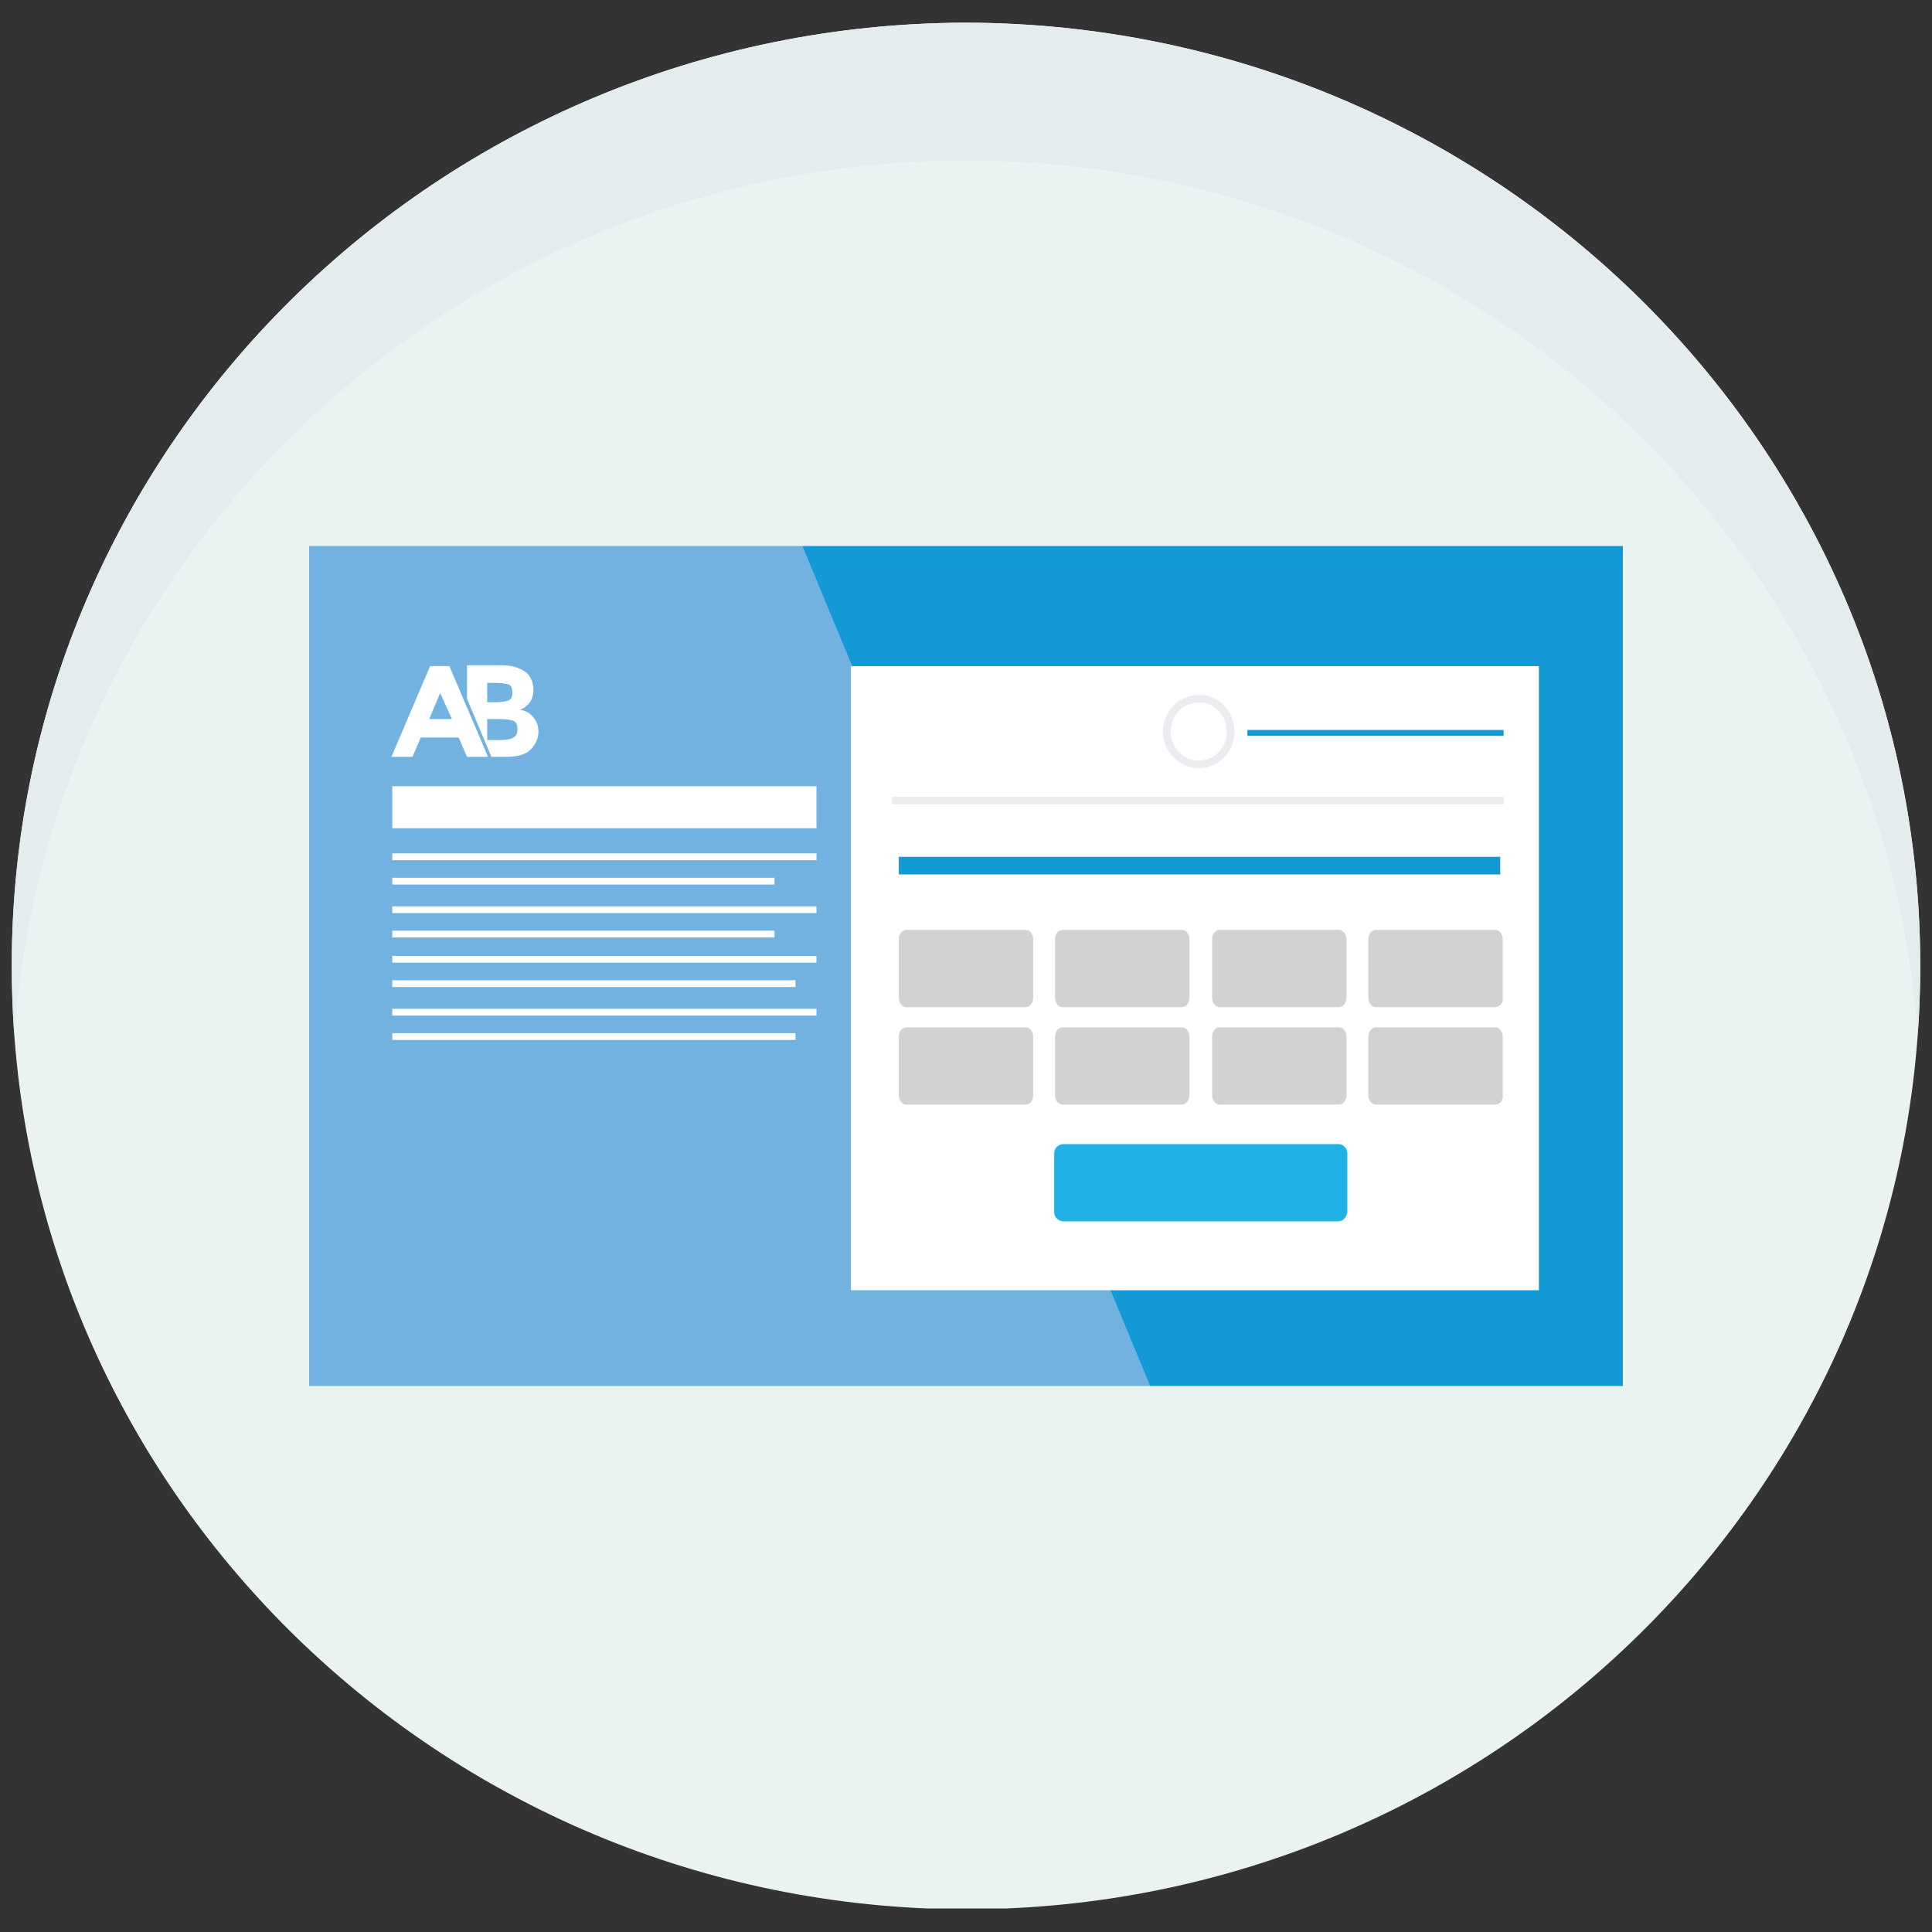
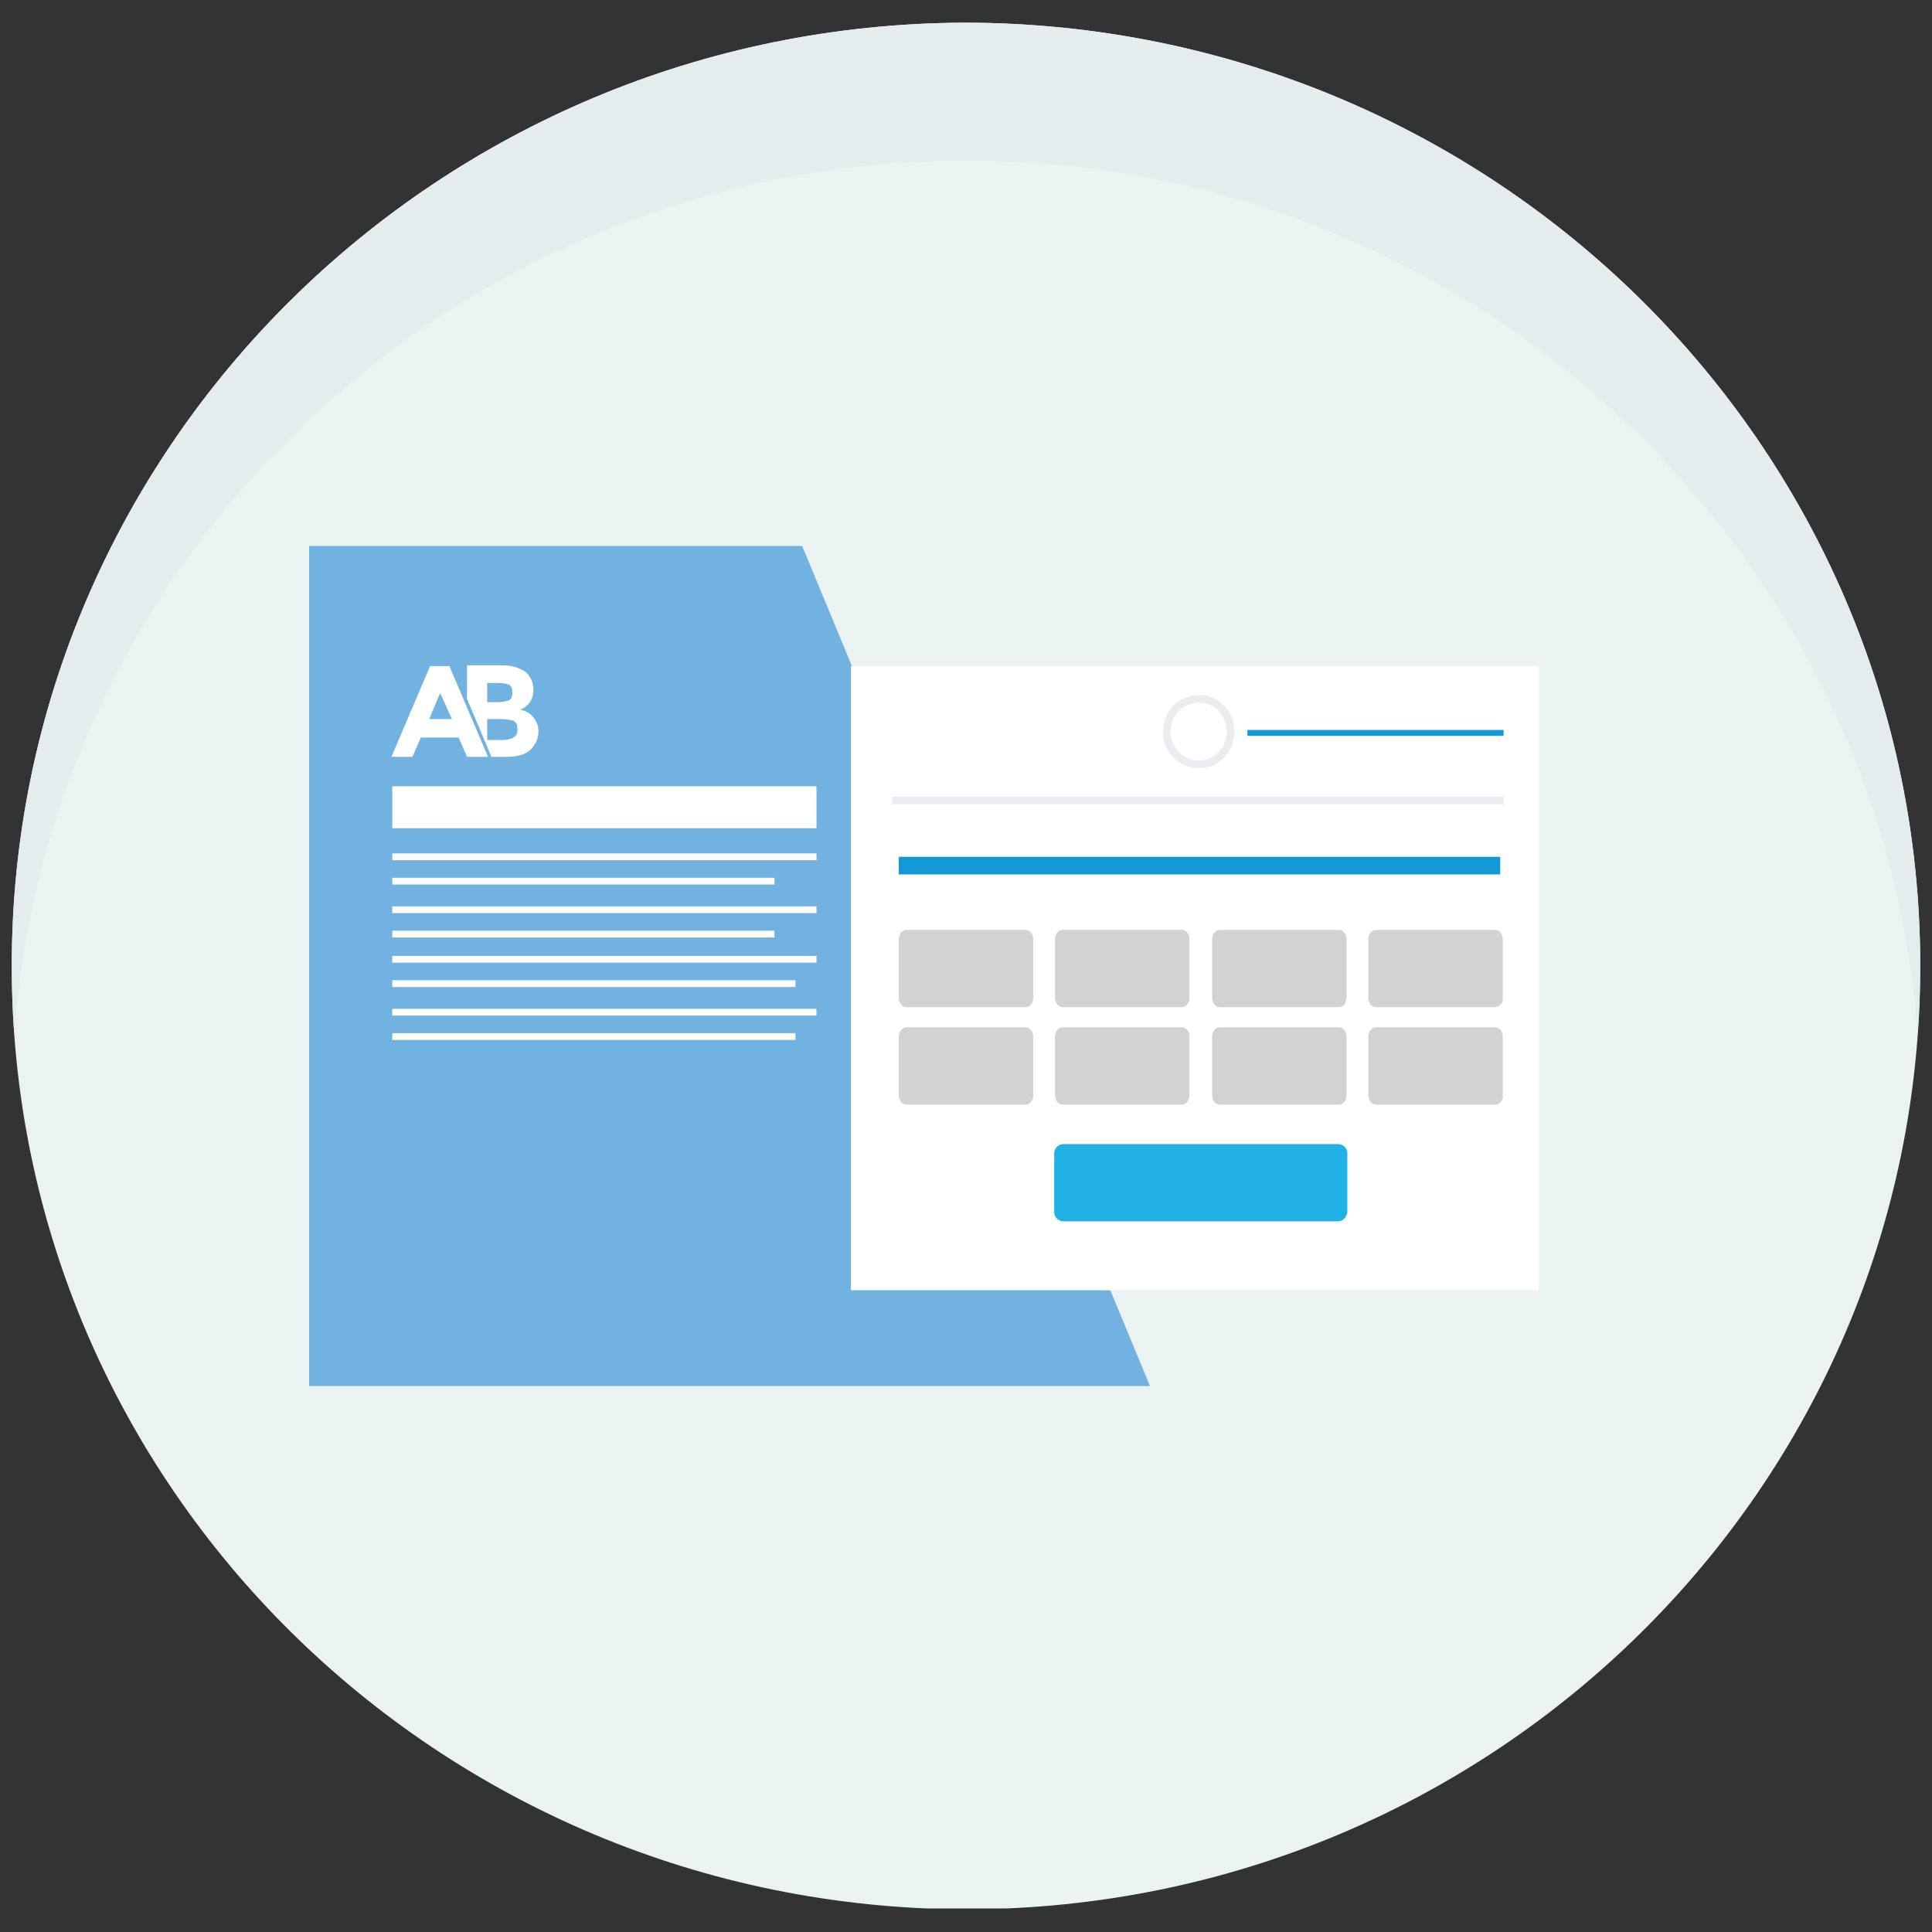
<svg xmlns="http://www.w3.org/2000/svg" xmlns:xlink="http://www.w3.org/1999/xlink" version="1.1" id="Layer_1" x="0px" y="0px" viewBox="0 0 230 230" enable-background="new 0 0 230 230" xml:space="preserve">
  <rect x="0" y="0" width="230" height="230" fill="#333333" stroke="none" />
  <g>
    <defs>
      <rect id="SVGID_1_" x="1.4" y="2.7" width="227.2" height="224.5" />
    </defs>
    <clipPath id="SVGID_2_">
      <use xlink:href="#SVGID_1_" overflow="visible" />
    </clipPath>
    <path clip-path="url(#SVGID_2_)" fill="#EBF2F2" d="M115.1,2.7L115.1,2.7c0,0-0.1,0-0.1,0c0,0-0.1,0-0.1,0v0   C52.2,2.9,1.4,53.1,1.4,115s50.8,112.1,113.5,112.3v0c0,0,0.1,0,0.1,0c0,0,0.1,0,0.1,0v0c62.7-0.1,113.5-50.3,113.5-112.3   S177.8,2.9,115.1,2.7" />
    <path clip-path="url(#SVGID_2_)" fill="#E4ECED" d="M228.3,123.2c0.2-2.7,0.3-5.4,0.3-8.2c0-61.9-50.8-112.1-113.5-112.3v0   c0,0-0.1,0-0.1,0c0,0-0.1,0-0.1,0v0C52.2,2.9,1.4,53.1,1.4,115c0,2.7,0.1,5.5,0.3,8.2C5.9,65.1,54.9,19.2,114.9,19.1v0   c0,0,0.1,0,0.1,0c0,0,0.1,0,0.1,0v0C175.1,19.2,224.1,65.1,228.3,123.2" />
  </g>
  <g>
    <polygon fill="#72B2E1" points="36.8,65 36.8,165 136.9,165 95.5,65  " />
-     <polygon fill="#139AD6" points="95.5,65 136.9,165 193.2,165 193.2,65  " />
    <rect x="101.3" y="79.3" fill="#FFFFFF" width="81.9" height="74.3" />
    <g>
      <defs>
        <rect id="SVGID_3_" x="36.8" y="65" width="156.5" height="100" />
      </defs>
      <clipPath id="SVGID_4_">
        <use xlink:href="#SVGID_3_" overflow="visible" />
      </clipPath>
      <path clip-path="url(#SVGID_4_)" fill="#20B2E7" d="M159.3,145.4h-32.7c-0.6,0-1.1-0.5-1.1-1.1v-7c0-0.6,0.5-1.1,1.1-1.1h32.7    c0.6,0,1.1,0.5,1.1,1.1v7C160.3,144.9,159.9,145.4,159.3,145.4" />
      <path clip-path="url(#SVGID_4_)" fill="#D0D2D3" d="M122.1,119.9h-14.2c-0.5,0-0.9-0.5-0.9-1.1v-7c0-0.6,0.4-1.1,0.9-1.1h14.2    c0.5,0,0.9,0.5,0.9,1.1v7C123,119.4,122.6,119.9,122.1,119.9" />
      <path clip-path="url(#SVGID_4_)" fill="#D0D2D3" d="M140.7,119.9h-14.2c-0.5,0-0.9-0.5-0.9-1.1v-7c0-0.6,0.4-1.1,0.9-1.1h14.2    c0.5,0,0.9,0.5,0.9,1.1v7C141.6,119.4,141.2,119.9,140.7,119.9" />
      <path clip-path="url(#SVGID_4_)" fill="#D0D2D3" d="M159.4,119.9h-14.2c-0.5,0-0.9-0.5-0.9-1.1v-7c0-0.6,0.4-1.1,0.9-1.1h14.2    c0.5,0,0.9,0.5,0.9,1.1v7C160.3,119.4,159.9,119.9,159.4,119.9" />
      <path clip-path="url(#SVGID_4_)" fill="#D0D2D3" d="M178,119.9h-14.2c-0.5,0-0.9-0.5-0.9-1.1v-7c0-0.6,0.4-1.1,0.9-1.1H178    c0.5,0,0.9,0.5,0.9,1.1v7C179,119.4,178.5,119.9,178,119.9" />
      <path clip-path="url(#SVGID_4_)" fill="#D0D2D3" d="M122.1,131.5h-14.2c-0.5,0-0.9-0.5-0.9-1.1v-7c0-0.6,0.4-1.1,0.9-1.1h14.2    c0.5,0,0.9,0.5,0.9,1.1v7C123,131,122.6,131.5,122.1,131.5" />
      <path clip-path="url(#SVGID_4_)" fill="#D0D2D3" d="M140.7,131.5h-14.2c-0.5,0-0.9-0.5-0.9-1.1v-7c0-0.6,0.4-1.1,0.9-1.1h14.2    c0.5,0,0.9,0.5,0.9,1.1v7C141.6,131,141.2,131.5,140.7,131.5" />
      <path clip-path="url(#SVGID_4_)" fill="#D0D2D3" d="M159.4,131.5h-14.2c-0.5,0-0.9-0.5-0.9-1.1v-7c0-0.6,0.4-1.1,0.9-1.1h14.2    c0.5,0,0.9,0.5,0.9,1.1v7C160.3,131,159.9,131.5,159.4,131.5" />
      <path clip-path="url(#SVGID_4_)" fill="#D0D2D3" d="M178,131.5h-14.2c-0.5,0-0.9-0.5-0.9-1.1v-7c0-0.6,0.4-1.1,0.9-1.1H178    c0.5,0,0.9,0.5,0.9,1.1v7C179,131,178.5,131.5,178,131.5" />
      <path clip-path="url(#SVGID_4_)" fill="none" stroke="#EBECEF" stroke-width="0.907" stroke-miterlimit="3" d="M146.5,87.1    c0,2.2-1.7,3.9-3.8,3.9c-2.1,0-3.8-1.8-3.8-3.9c0-2.2,1.7-3.9,3.8-3.9C144.8,83.1,146.5,84.9,146.5,87.1z M106.2,95.3H179" />
    </g>
    <rect x="107" y="102" fill="#139AD6" width="71.6" height="2.1" />
    <rect x="148.5" y="86.9" fill="#139AD6" width="30.5" height="0.7" />
    <g>
      <defs>
        <rect id="SVGID_5_" x="36.8" y="65" width="156.5" height="100" />
      </defs>
      <clipPath id="SVGID_6_">
        <use xlink:href="#SVGID_5_" overflow="visible" />
      </clipPath>
      <path clip-path="url(#SVGID_6_)" fill="#FFFFFF" d="M61.1,87.8c-0.3,0.2-0.8,0.3-1.5,0.3H58v-2.5h1.4c0.8,0,1.4,0.1,1.7,0.2    c0.4,0.2,0.5,0.5,0.5,1C61.6,87.3,61.5,87.6,61.1,87.8 M58,81.3h1.1c0.7,0,1.2,0.1,1.5,0.2c0.3,0.2,0.4,0.5,0.4,1    c0,0.5-0.2,0.8-0.5,0.9c-0.3,0.1-0.8,0.2-1.5,0.2H58V81.3z M63.5,85.4c-0.4-0.5-0.9-0.8-1.6-0.9c0.2-0.1,0.3-0.1,0.4-0.2    c0.1,0,0.2-0.1,0.4-0.3c0.5-0.4,0.8-1,0.8-1.9c0-0.7-0.2-1.3-0.7-1.9c-0.3-0.3-0.7-0.5-1.2-0.7c-0.5-0.2-1.1-0.3-1.9-0.3h-4.1v4    l2.9,6.9h1.7c1.5,0,2.5-0.3,3.1-1c0.5-0.6,0.8-1.2,0.8-2C64.1,86.4,63.9,85.9,63.5,85.4" />
    </g>
    <path fill="#FFFFFF" d="M52.4,82.5l-1.3,3.1h2.7L52.4,82.5z M55.6,90.1l-1-2.3h-4.5l-1,2.3h-2.5l4.6-10.8h2.3l4.6,10.8H55.6z" />
    <line fill="none" stroke="#FFFFFF" stroke-width="0.808" stroke-miterlimit="3" x1="46.7" y1="102" x2="97.2" y2="102" />
    <line fill="none" stroke="#FFFFFF" stroke-width="0.808" stroke-miterlimit="3" x1="46.7" y1="114.2" x2="97.2" y2="114.2" />
    <line fill="none" stroke="#FFFFFF" stroke-width="0.808" stroke-miterlimit="3" x1="46.7" y1="108.3" x2="97.2" y2="108.3" />
    <line fill="none" stroke="#FFFFFF" stroke-width="0.808" stroke-miterlimit="3" x1="46.7" y1="120.5" x2="97.2" y2="120.5" />
    <line fill="none" stroke="#FFFFFF" stroke-width="0.808" stroke-miterlimit="3" x1="46.7" y1="104.9" x2="92.2" y2="104.9" />
    <line fill="none" stroke="#FFFFFF" stroke-width="0.808" stroke-miterlimit="3" x1="46.7" y1="117.1" x2="94.7" y2="117.1" />
    <line fill="none" stroke="#FFFFFF" stroke-width="0.808" stroke-miterlimit="3" x1="46.7" y1="111.2" x2="92.2" y2="111.2" />
    <line fill="none" stroke="#FFFFFF" stroke-width="0.808" stroke-miterlimit="3" x1="46.7" y1="123.4" x2="94.7" y2="123.4" />
    <rect x="46.7" y="93.6" fill="#FFFFFF" width="50.5" height="5" />
  </g>
</svg>